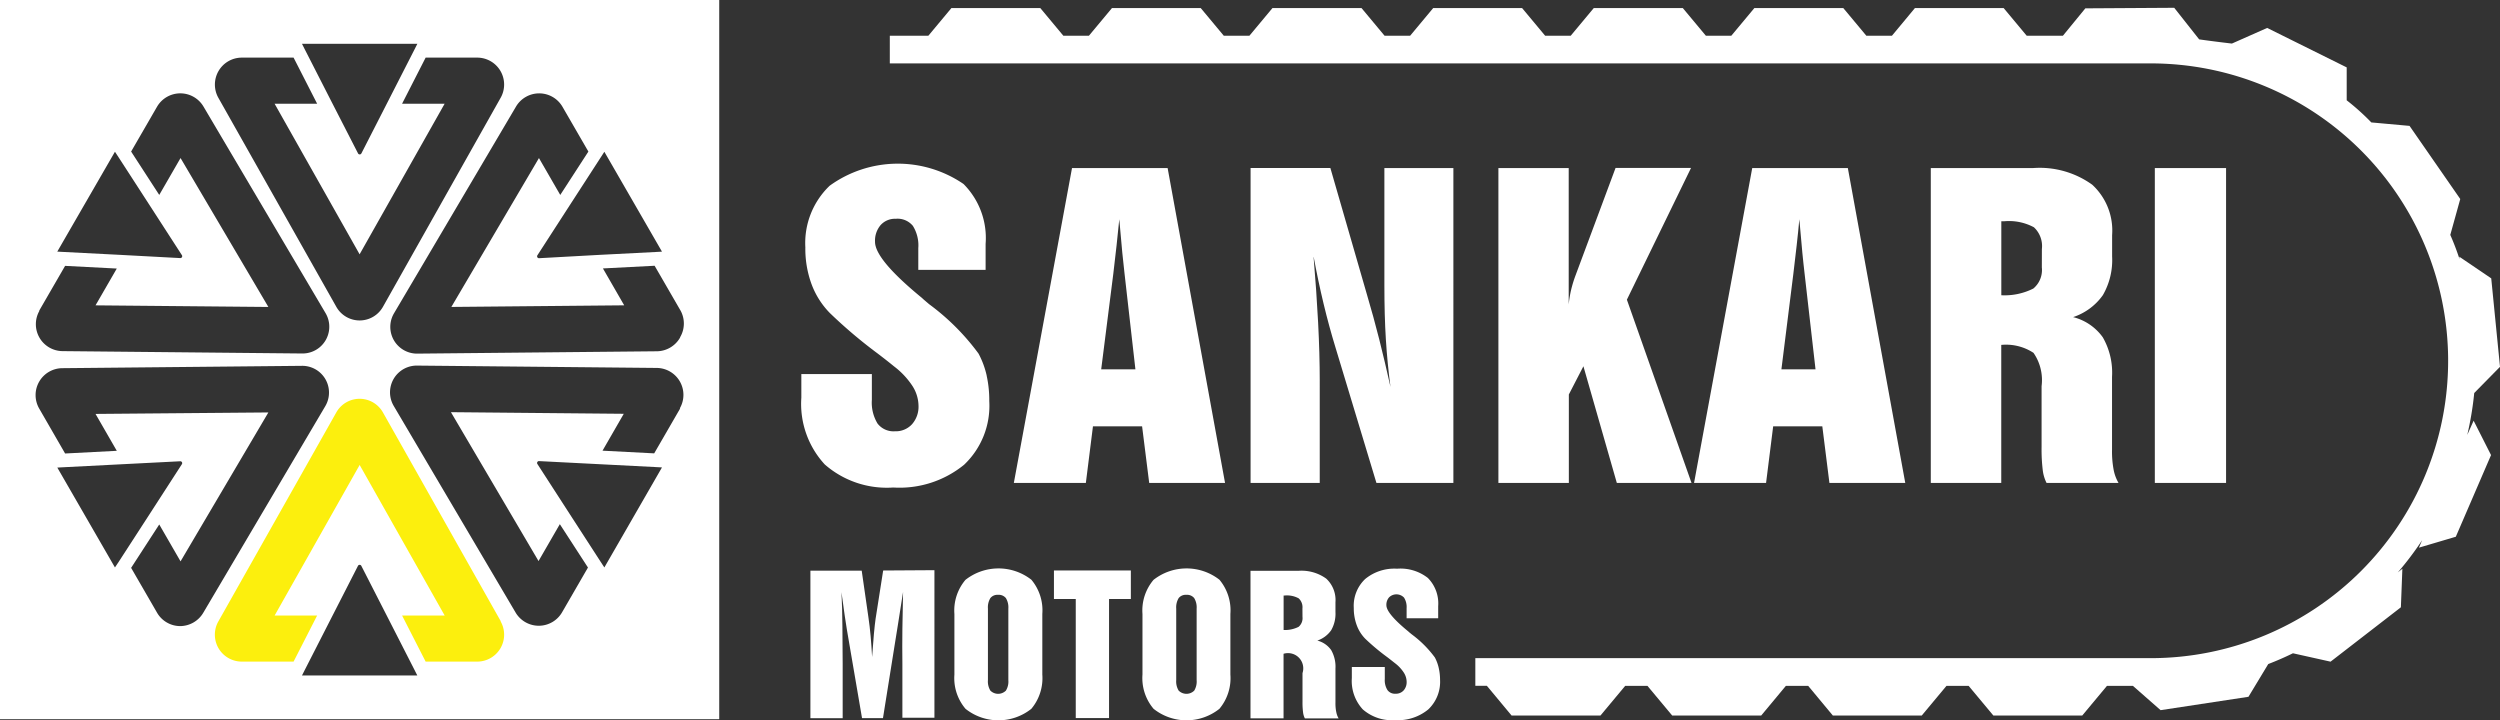
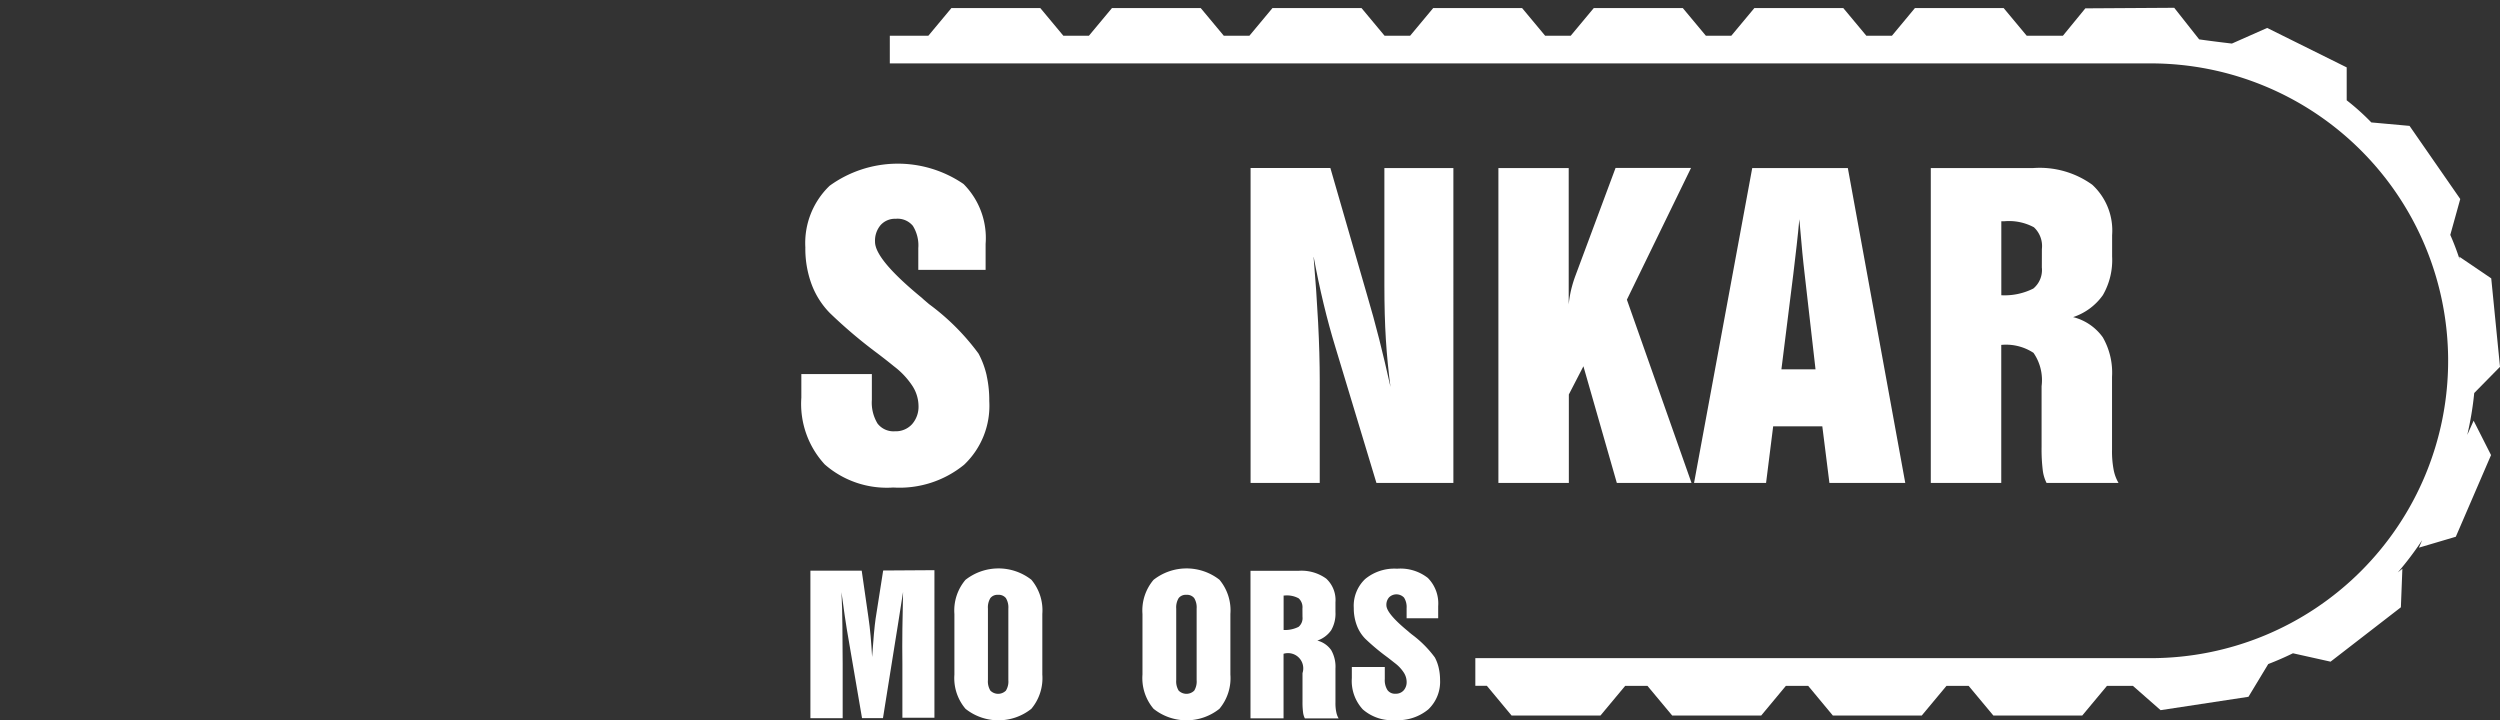
<svg xmlns="http://www.w3.org/2000/svg" width="167.12" height="48.153" viewBox="0 0 167.12 48.153">
  <rect x="0" y="0" width="167.12" height="48.153" fill="#333333" stroke="none" />
  <defs>
    <style>.a{fill:#fff;}.b{fill:#fcef0d;}</style>
  </defs>
-   <path class="a" d="M0,0V48.079H48.079V0ZM40.4,10.146l3.852,6.676-.456.025-3.729.191-4.025.222a.126.126,0,0,1-.114-.2l2.191-3.39,2.031-3.137Zm-12.5-7.218-.206.407-1.7,3.329-1.834,3.587a.126.126,0,0,1-.228,0L22.092,6.663l-1.7-3.329-.206-.407ZM14.612,4.743a1.8,1.8,0,0,1,1.541-.891h3.473L21.2,6.934H18.356L24.039,17,29.723,6.934H26.878l1.575-3.082h3.47a1.8,1.8,0,0,1,1.541,2.691L25.6,20.508a1.788,1.788,0,0,1-3.119,0L14.6,6.543a1.806,1.806,0,0,1,.012-1.8Zm-6.928,5.4.25.382,2.031,3.137,2.191,3.39a.126.126,0,0,1-.114.2l-4.028-.216-3.729-.191-.456-.025ZM2.617,20.773l1.735-3,3.455.179L6.386,20.412l11.554.108-5.871-9.955-1.424,2.466-1.88-2.9,1.735-3a1.8,1.8,0,0,1,3.107,0L21.762,20.93a1.788,1.788,0,0,1-1.559,2.7L4.176,23.472a1.8,1.8,0,0,1-1.541-2.694Zm5.067,17.16L3.831,31.257l.456-.025,3.729-.191,4.025-.206a.126.126,0,0,1,.114.2l-2.191,3.39L7.933,37.56Zm4.358,3.92A1.791,1.791,0,0,1,10.5,40.96l-1.735-3,1.88-2.9,1.424,2.466,5.871-9.955L6.386,27.67l1.421,2.466-3.455.179L2.617,27.306a1.8,1.8,0,0,1,1.541-2.694l16.026-.157a1.788,1.788,0,0,1,1.559,2.7L13.588,40.963A1.806,1.806,0,0,1,12.041,41.853Zm8.146,3.3.206-.407,1.7-3.329,1.834-3.587a.126.126,0,0,1,.228,0l1.834,3.587,1.7,3.329.206.407ZM40.4,37.933l-.25-.382-2.031-3.137-2.191-3.39a.126.126,0,0,1,.114-.2l4.025.206,3.729.191.456.025Zm5.067-10.627-1.735,3-3.455-.179,1.421-2.466-11.554-.108,5.856,9.952,1.424-2.466,1.88,2.9-1.735,3a1.8,1.8,0,0,1-3.107,0l-8.14-13.8a1.788,1.788,0,0,1,1.559-2.7l16.026.157a1.8,1.8,0,0,1,1.541,2.694Zm0-4.749a1.809,1.809,0,0,1-1.541.925L27.9,23.639a1.788,1.788,0,0,1-1.559-2.7L34.49,7.132a1.8,1.8,0,0,1,3.107,0l1.735,3-1.88,2.9-1.424-2.466-5.856,9.952,11.554-.108-1.421-2.466,3.455-.179,1.735,3a1.8,1.8,0,0,1-.031,1.778Z" />
  <g transform="translate(14.364 26.658)">
-     <path class="b" d="M65.721,101.373,57.84,87.409a1.788,1.788,0,0,0-3.119,0l-7.881,13.964a1.8,1.8,0,0,0,1.556,2.691h3.47l1.575-3.082H50.6l5.683-10.063,5.683,10.063H59.119l1.575,3.082h3.47a1.8,1.8,0,0,0,1.541-2.691Z" transform="translate(-46.605 -86.495)" />
-   </g>
+     </g>
  <path class="a" d="M298.45,30.241a21.484,21.484,0,0,0,.465-2.8h0l1.723-1.751-.586-5.914-2.136-1.449.015.16a16.759,16.759,0,0,0-.616-1.615l.666-2.4-3.39-4.888-2.555-.231a15.714,15.714,0,0,0-1.646-1.479v-2.2l-5.316-2.638-2.358,1.045s-1.183-.136-2.188-.28h0L278.861,1.69l-5.942.037-1.5,1.831H269l-1.541-1.849h-5.933L259.99,3.558h-1.711l-1.541-1.849h-5.945l-1.541,1.849h-1.7L246.01,1.708h-5.951l-1.541,1.849h-1.711l-1.541-1.849h-5.942l-1.541,1.849h-1.711l-1.541-1.849H218.58l-1.541,1.849h-1.714l-1.541-1.849h-5.933l-1.541,1.849H204.6L203.06,1.708h-5.942l-1.541,1.849H193V5.407h84.292a19.879,19.879,0,0,1,0,39.758H232.141v1.849h.771L234.564,49h5.942l1.652-1.982h1.489L245.3,49h5.951l1.649-1.982h1.492L256.039,49h5.945l1.652-1.982h1.482L266.77,49h5.942l1.652-1.982H276.1l1.849,1.624,5.874-.894,1.322-2.188h0q.841-.324,1.652-.721h0l2.515.561,4.7-3.634.1-2.577-.308.247a20.957,20.957,0,0,0,1.63-2.157l-.216.5,2.466-.73,2.355-5.458-1.165-2.3Z" transform="translate(-133.518 -1.169)" />
  <path class="a" d="M186.2,49.665a5.8,5.8,0,0,0-.546-1.47,15.441,15.441,0,0,0-3.3-3.3l-.361-.308-.126-.117q-3.134-2.567-3.131-3.748a1.606,1.606,0,0,1,.373-1.116,1.291,1.291,0,0,1,1.011-.422,1.325,1.325,0,0,1,1.147.475,2.466,2.466,0,0,1,.361,1.489V42.6h4.5V40.866a5.113,5.113,0,0,0-1.476-4.007,7.775,7.775,0,0,0-8.95.117,5.3,5.3,0,0,0-1.624,4.121,6.851,6.851,0,0,0,.407,2.438,5.467,5.467,0,0,0,1.233,1.951,32.284,32.284,0,0,0,3.2,2.709c.481.367.838.65,1.079.848a5.3,5.3,0,0,1,1.233,1.307,2.512,2.512,0,0,1,.413,1.331,1.769,1.769,0,0,1-.431,1.233,1.467,1.467,0,0,1-1.147.475,1.344,1.344,0,0,1-1.162-.518,2.7,2.7,0,0,1-.379-1.587V49.566H173.81v1.581a5.969,5.969,0,0,0,1.566,4.46,6.3,6.3,0,0,0,4.58,1.541,6.826,6.826,0,0,0,4.731-1.519,5.422,5.422,0,0,0,1.686-4.256,7.588,7.588,0,0,0-.176-1.707Z" transform="translate(-120.242 -24.559)" />
-   <path class="a" d="M230.181,36.46h-6.392L219.9,57.507h4.814l.475-3.785h3.285l.475,3.785h5.07ZM225.74,49.91l.811-6.4c.077-.641.148-1.264.216-1.874s.129-1.193.182-1.757c.083.992.151,1.735.2,2.225s.1.952.148,1.381l.73,6.429Z" transform="translate(-152.127 -25.223)" />
  <path class="a" d="M280.194,36.46v7.8q0,2.08.1,3.664t.308,3.162c-.25-1.119-.5-2.182-.752-3.181s-.521-1.972-.8-2.916l-2.466-8.534H271.25V57.507h4.623V50.68q0-1.794-.108-3.889t-.308-4.453q.308,1.667.672,3.184t.8,2.94l2.734,9.046h5.144V36.46Z" transform="translate(-187.651 -25.223)" />
  <path class="a" d="M333.589,45.235l4.287-8.805h-5.045l-2.681,7.2a8.262,8.262,0,0,0-.284.925,7.643,7.643,0,0,0-.166,1V36.439H325V57.486h4.709V51.572l.974-1.886,2.234,7.8h4.993Z" transform="translate(-224.835 -25.202)" />
  <path class="a" d="M377.721,36.46h-6.392L367.44,57.507h4.814l.475-3.785h3.285l.475,3.785h5.07ZM373.28,49.91l.8-6.4c.077-.641.151-1.264.219-1.874s.13-1.193.179-1.757q.129,1.489.2,2.225c.046.493.1.952.148,1.381l.734,6.429Z" transform="translate(-254.196 -25.223)" />
  <path class="a" d="M431.013,56.628a6.6,6.6,0,0,1-.108-1.353V50.412a4.744,4.744,0,0,0-.616-2.638,3.486,3.486,0,0,0-1.985-1.353,3.948,3.948,0,0,0,1.991-1.473,4.687,4.687,0,0,0,.616-2.586V40.941a4.162,4.162,0,0,0-1.328-3.369A6.009,6.009,0,0,0,425.6,36.46H418.79V57.507H423.5V48.279a3.34,3.34,0,0,1,2.157.533,3.2,3.2,0,0,1,.539,2.228V55.1a11.4,11.4,0,0,0,.077,1.541,2.554,2.554,0,0,0,.256.866h4.811A2.748,2.748,0,0,1,431.013,56.628Zm-4.8-13.53a1.612,1.612,0,0,1-.567,1.412,4.257,4.257,0,0,1-2.142.45V40.016h.179a3.518,3.518,0,0,1,2,.4,1.719,1.719,0,0,1,.533,1.458Z" transform="translate(-289.72 -25.223)" />
-   <path class="a" d="M467.38,36.46V57.507h4.762V36.46Z" transform="translate(-323.334 -25.223)" />
  <path class="a" d="M180.636,123.692l-.505,3.218c-.034.237-.074.579-.114,1.023s-.08.955-.12,1.541c-.028-.505-.062-.974-.1-1.408s-.089-.848-.145-1.233l-.45-3.128h-3.43v9.862h2.157v-3.655q0-1.335-.018-2.49c0-.77-.031-1.541-.062-2.281.065.509.139,1.045.222,1.6s.182,1.19.308,1.889l.844,4.931h1.4l.826-5.165c.028-.163.086-.533.179-1.113s.206-1.294.339-2.157q-.031,1.261-.046,2.466t0,2.333v3.609h2.142V123.67Z" transform="translate(-121.598 -85.555)" />
  <path class="a" d="M212.157,124.048a3.57,3.57,0,0,0-4.407.006,3.163,3.163,0,0,0-.74,2.281v4.053a3.166,3.166,0,0,0,.743,2.287,3.533,3.533,0,0,0,4.4,0,3.19,3.19,0,0,0,.734-2.29v-4.053A3.181,3.181,0,0,0,212.157,124.048Zm-1.541,6.709a1.153,1.153,0,0,1-.163.7.733.733,0,0,1-1.039,0,1.178,1.178,0,0,1-.163-.7v-4.783a1.193,1.193,0,0,1,.163-.7.6.6,0,0,1,.512-.219.617.617,0,0,1,.527.219,1.193,1.193,0,0,1,.163.7Z" transform="translate(-143.21 -85.292)" />
-   <path class="a" d="M228.6,123.74v1.908h1.458v7.958h2.225v-7.958h1.458V123.74Z" transform="translate(-158.146 -85.604)" />
  <path class="a" d="M252.947,124.048a3.57,3.57,0,0,0-4.407.006,3.163,3.163,0,0,0-.74,2.281v4.053a3.166,3.166,0,0,0,.743,2.287,3.533,3.533,0,0,0,4.4,0,3.19,3.19,0,0,0,.734-2.29v-4.053A3.181,3.181,0,0,0,252.947,124.048Zm-1.526,6.709a1.177,1.177,0,0,1-.16.7.737.737,0,0,1-1.042,0,1.178,1.178,0,0,1-.163-.7v-4.783a1.193,1.193,0,0,1,.163-.7.6.6,0,0,1,.512-.219.616.616,0,0,1,.527.219,1.193,1.193,0,0,1,.163.7Z" transform="translate(-171.428 -85.292)" />
  <path class="a" d="M276.962,133.23a2.938,2.938,0,0,1-.052-.635v-2.268a2.24,2.24,0,0,0-.287-1.233,1.624,1.624,0,0,0-.925-.635,1.849,1.849,0,0,0,.925-.69,2.216,2.216,0,0,0,.287-1.211V125.9a1.954,1.954,0,0,0-.616-1.581,2.819,2.819,0,0,0-1.849-.524H271.23v9.862h2.21v-4.315a1.019,1.019,0,0,1,1.267,1.291v1.9a5.358,5.358,0,0,0,.037.727,1.234,1.234,0,0,0,.12.4h2.256a1.293,1.293,0,0,1-.157-.431Zm-2.256-6.352a.758.758,0,0,1-.262.663,2.013,2.013,0,0,1-1,.21v-2.305h.083a1.634,1.634,0,0,1,.925.191.808.808,0,0,1,.25.681Z" transform="translate(-187.637 -85.638)" />
  <path class="a" d="M299.016,129.957a2.805,2.805,0,0,0-.256-.687,7.286,7.286,0,0,0-1.541-1.541l-.17-.139-.059-.055q-1.47-1.2-1.47-1.757a.749.749,0,0,1,.182-.527.7.7,0,0,1,1,.022,1.174,1.174,0,0,1,.17.7v.678h2.111v-.811a2.419,2.419,0,0,0-.693-1.886,2.961,2.961,0,0,0-2.056-.616,3.06,3.06,0,0,0-2.133.69,2.466,2.466,0,0,0-.761,1.932,3.261,3.261,0,0,0,.194,1.143,2.551,2.551,0,0,0,.582.925,14.7,14.7,0,0,0,1.489,1.242c.225.173.391.308.505.395a2.494,2.494,0,0,1,.573.616,1.165,1.165,0,0,1,.191.616.823.823,0,0,1-.2.576.69.69,0,0,1-.539.222.616.616,0,0,1-.542-.243,1.232,1.232,0,0,1-.179-.743v-.8H293.21v.743a2.8,2.8,0,0,0,.733,2.09,2.951,2.951,0,0,0,2.157.718,3.192,3.192,0,0,0,2.216-.712,2.539,2.539,0,0,0,.792-1.988,3.515,3.515,0,0,0-.092-.8Z" transform="translate(-202.843 -85.321)" />
</svg>